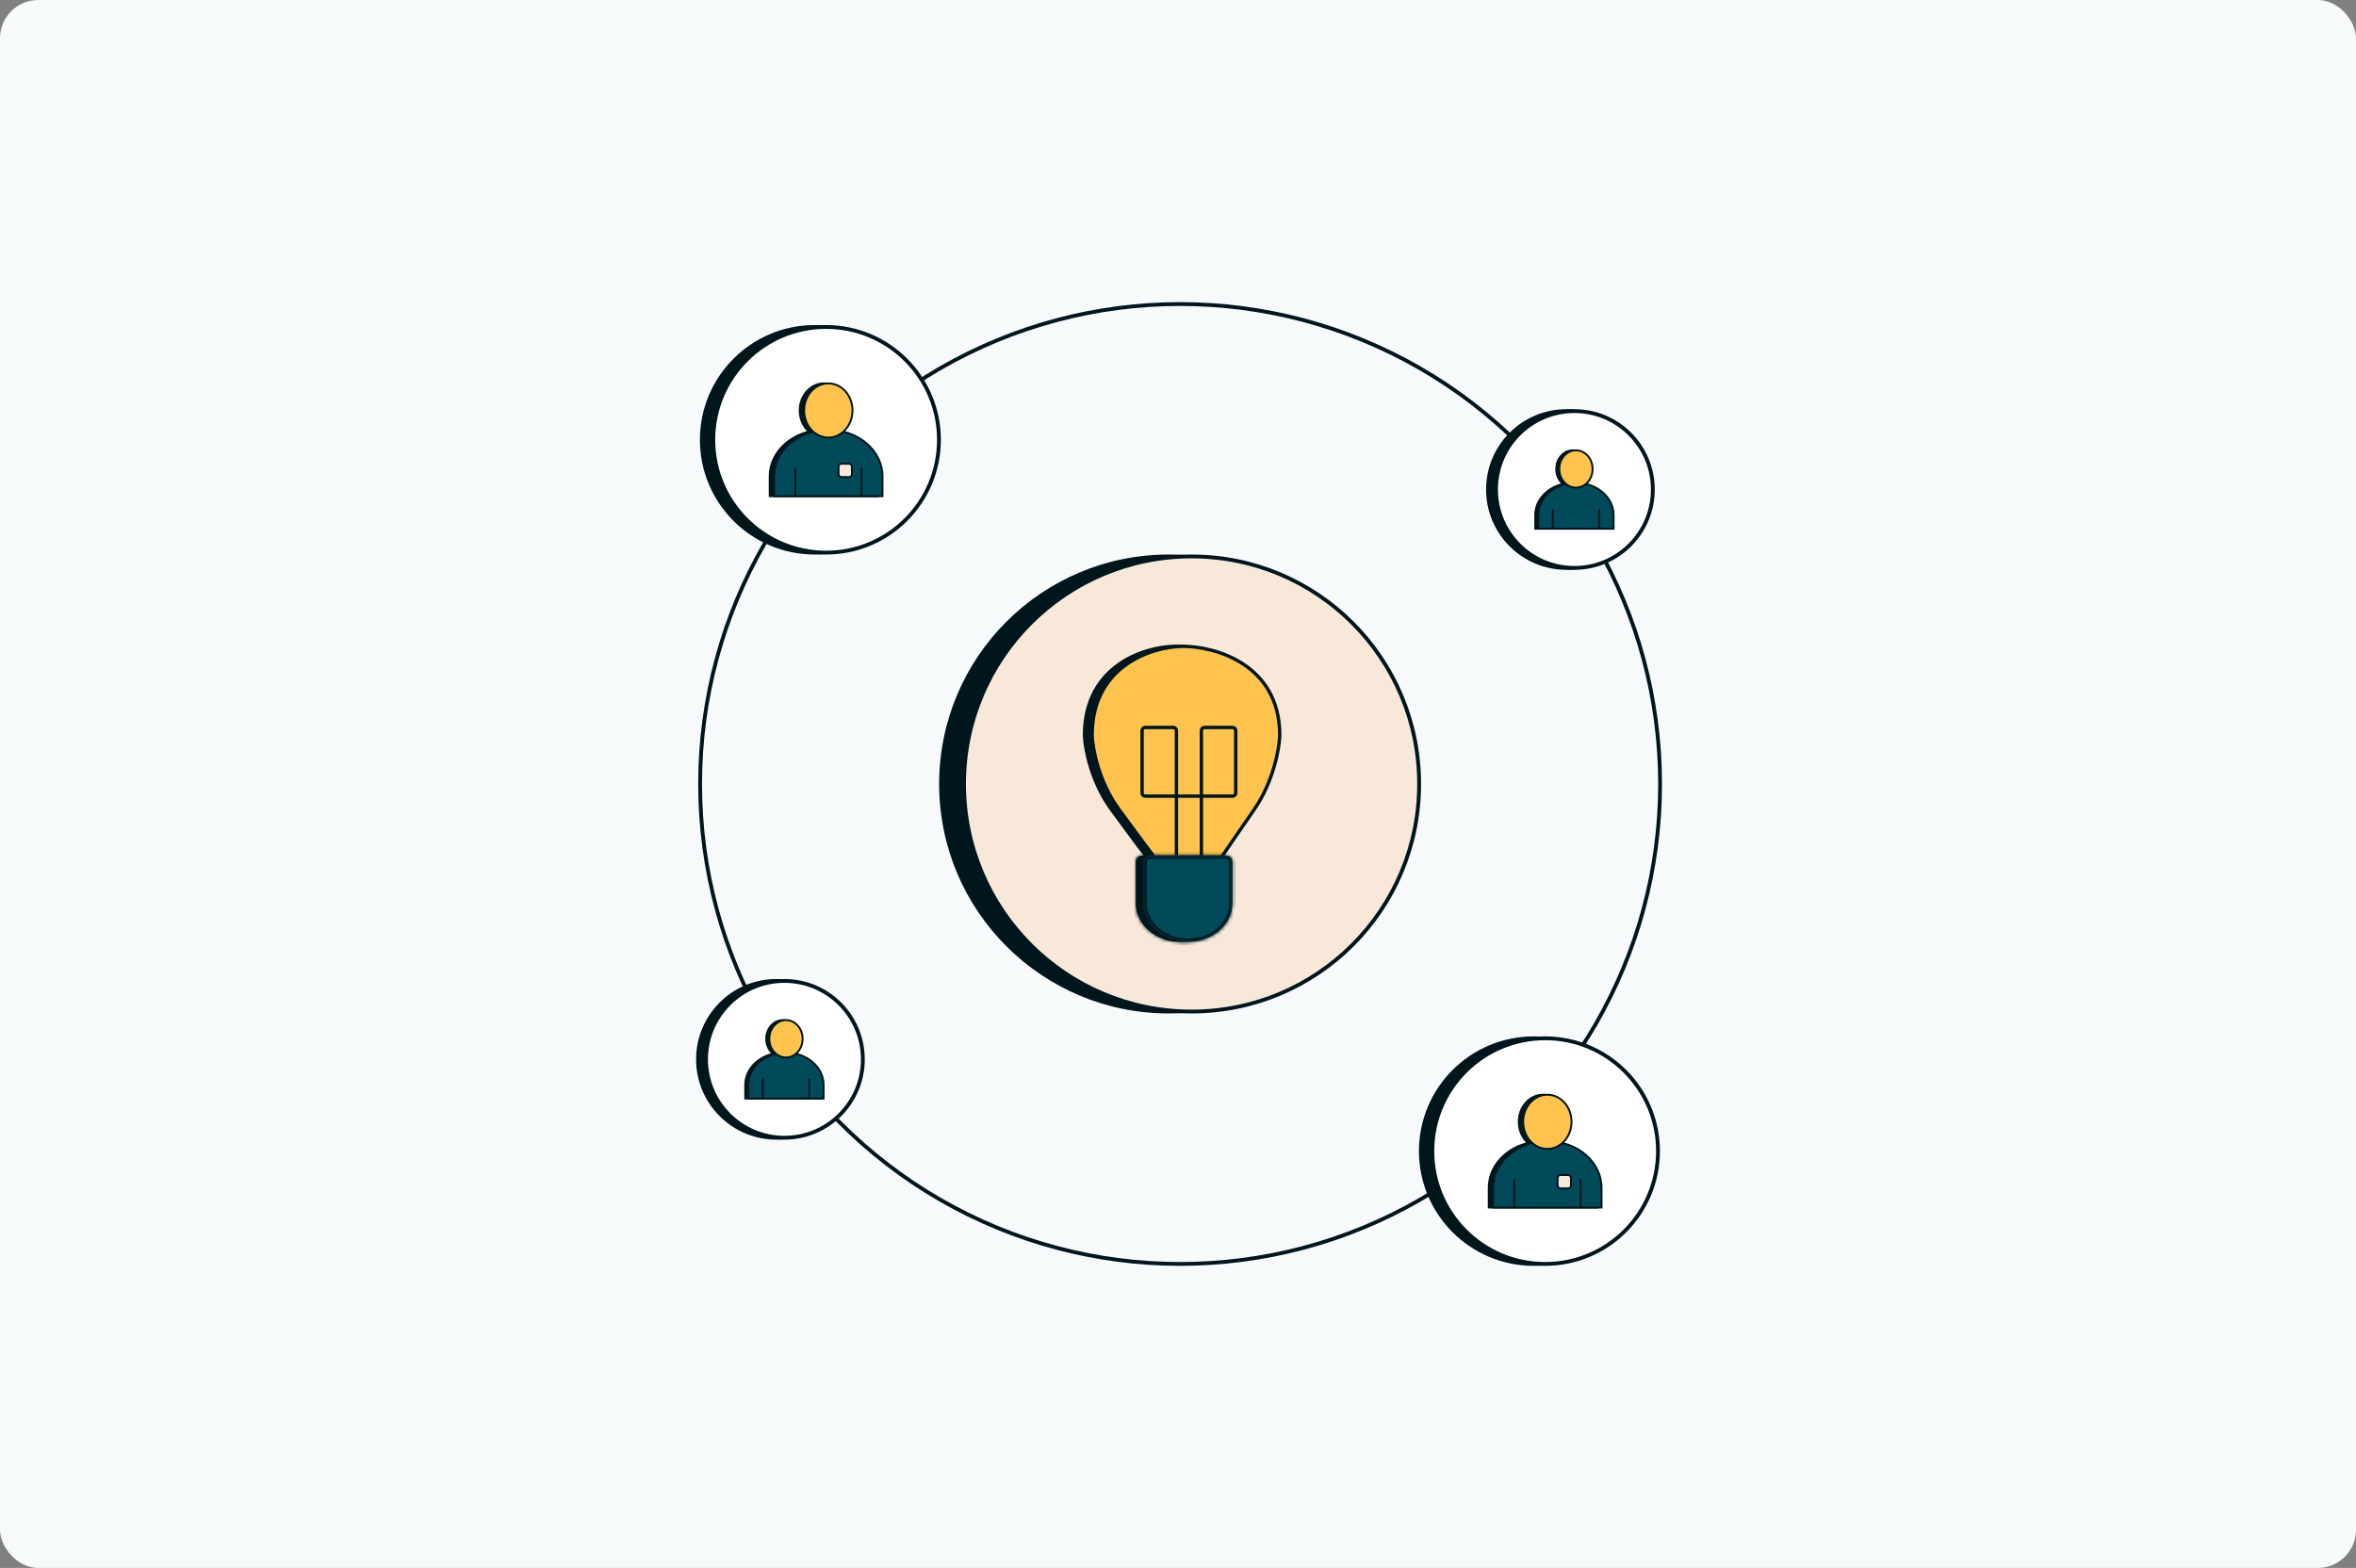
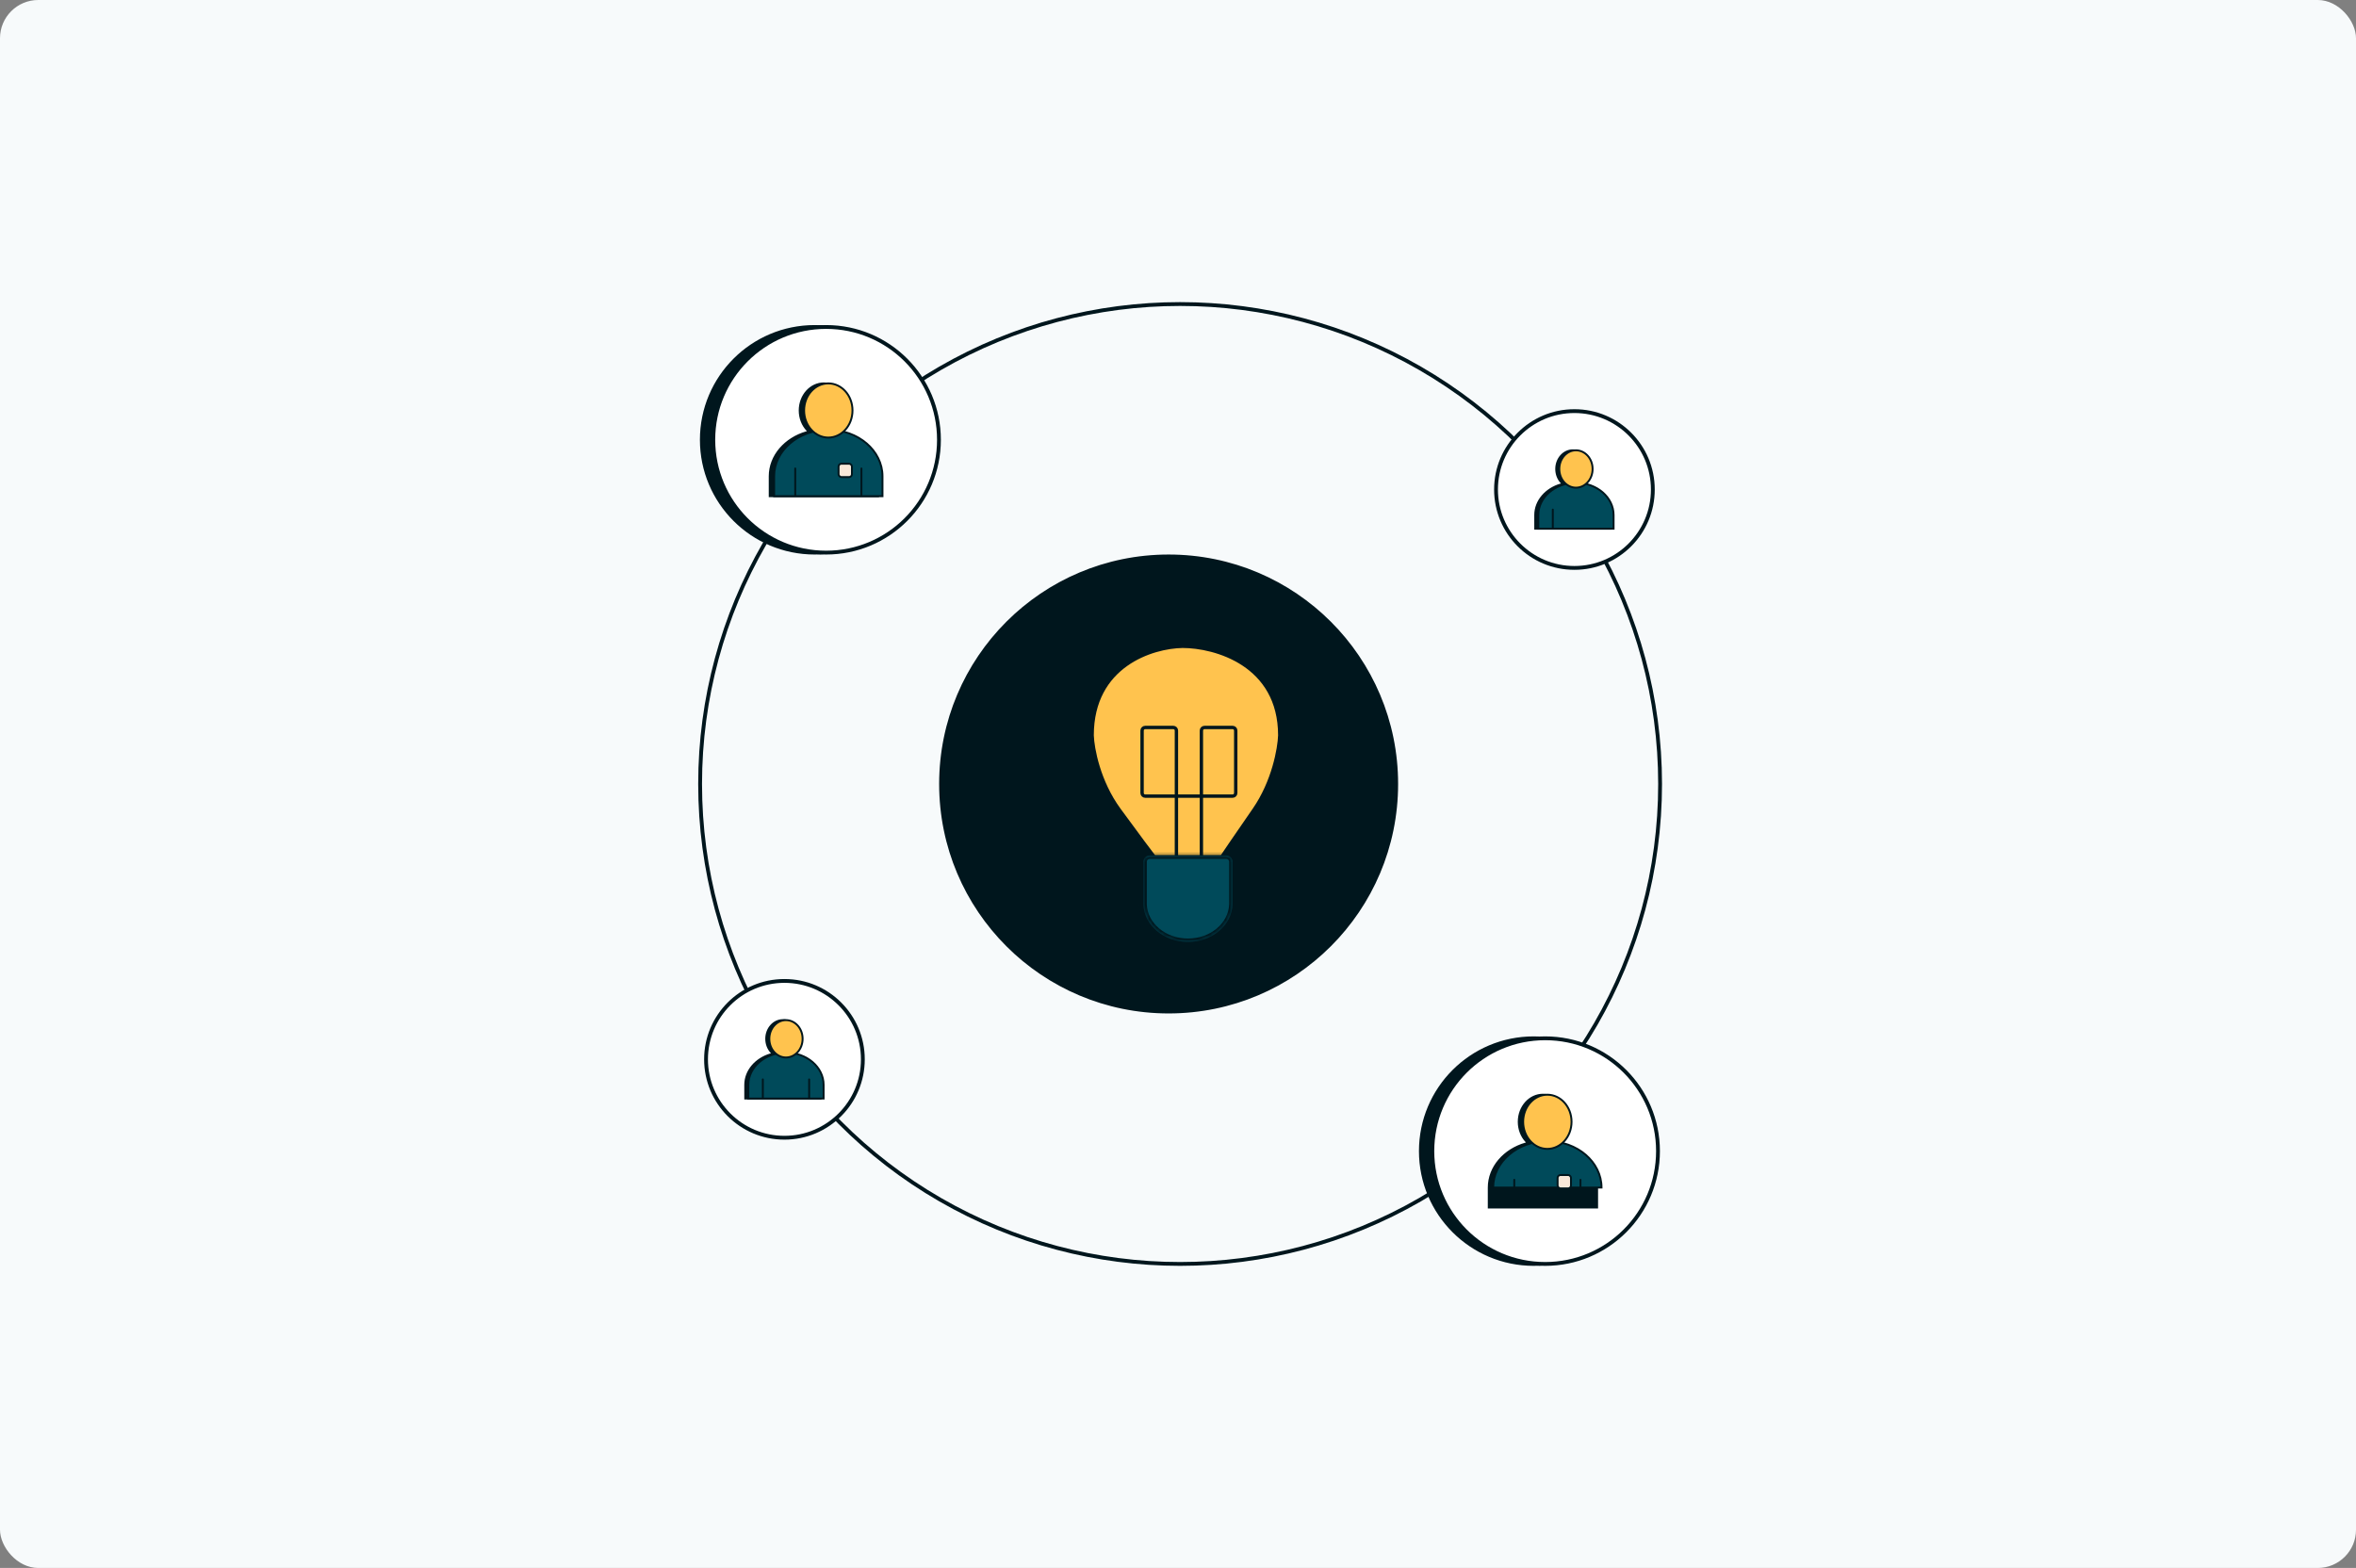
<svg xmlns="http://www.w3.org/2000/svg" width="616" height="410" viewBox="0 0 616 410" fill="none">
  <rect x="0" y="0" width="616" height="410" fill="#808080" stroke="none" />
  <rect width="616" height="410" rx="10" fill="#F7FAFB" />
  <circle cx="308.55" cy="205" r="125.5" stroke="#00161D" />
-   <circle cx="203" cy="277" r="20.5" fill="#00161D" stroke="#00161D" />
  <circle cx="205.1" cy="277" r="20.5" fill="white" stroke="#00161D" />
  <path d="M194.85 283.672C194.85 279.996 197.618 276.835 201.506 275.697C202.355 276.518 203.465 277.018 204.69 277.018C205.915 277.018 207.026 276.518 207.875 275.697C211.763 276.835 214.531 279.996 214.531 283.672V287.25H194.85V283.672ZM201.659 275.138C200.846 274.254 200.338 273.017 200.338 271.634C200.338 268.91 202.311 266.75 204.69 266.75C207.069 266.75 209.043 268.91 209.043 271.634C209.043 273.017 208.534 274.254 207.722 275.138C206.762 274.884 205.743 274.747 204.69 274.747C203.637 274.747 202.619 274.884 201.659 275.138ZM202.085 275.545C202.914 275.351 203.787 275.247 204.69 275.247C205.594 275.247 206.467 275.351 207.296 275.545C206.566 276.157 205.662 276.518 204.69 276.518C203.719 276.518 202.815 276.157 202.085 275.545Z" fill="#00161D" stroke="#00161D" stroke-width="0.5" />
  <path d="M195.658 283.671C195.658 279.053 200.027 275.247 205.498 275.247C210.97 275.247 215.339 279.053 215.339 283.671V287.25H195.658V283.671Z" fill="#004A5A" stroke="#00161D" stroke-width="0.5" stroke-linecap="round" />
  <path d="M209.851 271.634C209.851 274.357 207.877 276.518 205.498 276.518C203.119 276.518 201.146 274.357 201.146 271.634C201.146 268.91 203.119 266.75 205.498 266.75C207.877 266.75 209.851 268.91 209.851 271.634Z" fill="#FFC34E" stroke="#00161D" stroke-width="0.5" />
  <path d="M199.696 282.25C199.696 282.112 199.584 282 199.446 282C199.308 282 199.196 282.112 199.196 282.25H199.696ZM199.196 287.096V287.346H199.696V287.096H199.196ZM199.196 282.25V287.096H199.696V282.25H199.196Z" fill="#00161D" />
  <path d="M211.812 282.25C211.812 282.112 211.7 282 211.562 282C211.424 282 211.312 282.112 211.312 282.25H211.812ZM211.312 287.096V287.346H211.812V287.096H211.312ZM211.312 282.25V287.096H211.812V282.25H211.312Z" fill="#00161D" />
-   <circle cx="409.55" cy="128" r="20.5" fill="#00161D" stroke="#00161D" />
  <circle cx="411.65" cy="128" r="20.5" fill="white" stroke="#00161D" />
  <path d="M401.4 134.672C401.4 130.996 404.167 127.835 408.056 126.697C408.905 127.518 410.015 128.018 411.24 128.018C412.465 128.018 413.576 127.518 414.425 126.697C418.313 127.835 421.081 130.996 421.081 134.672V138.25H401.4V134.672ZM408.209 126.138C407.396 125.254 406.887 124.017 406.887 122.634C406.887 119.91 408.861 117.75 411.24 117.75C413.619 117.75 415.593 119.91 415.593 122.634C415.593 124.017 415.084 125.254 414.272 126.138C413.312 125.884 412.293 125.747 411.24 125.747C410.187 125.747 409.169 125.884 408.209 126.138ZM408.635 126.545C409.463 126.351 410.337 126.247 411.24 126.247C412.144 126.247 413.017 126.351 413.846 126.545C413.116 127.157 412.212 127.518 411.24 127.518C410.268 127.518 409.364 127.157 408.635 126.545Z" fill="#00161D" stroke="#00161D" stroke-width="0.5" />
  <path d="M402.208 134.671C402.208 130.053 406.577 126.247 412.048 126.247C417.52 126.247 421.889 130.053 421.889 134.671V138.25H402.208V134.671Z" fill="#004A5A" stroke="#00161D" stroke-width="0.5" stroke-linecap="round" />
  <path d="M416.401 122.634C416.401 125.357 414.427 127.518 412.048 127.518C409.669 127.518 407.695 125.357 407.695 122.634C407.695 119.91 409.669 117.75 412.048 117.75C414.427 117.75 416.401 119.91 416.401 122.634Z" fill="#FFC34E" stroke="#00161D" stroke-width="0.5" />
  <path d="M406.246 133.25C406.246 133.112 406.134 133 405.996 133C405.858 133 405.746 133.112 405.746 133.25H406.246ZM405.746 138.096V138.346H406.246V138.096H405.746ZM405.746 133.25V138.096H406.246V133.25H405.746Z" fill="#00161D" />
-   <path d="M418.362 133.25C418.362 133.112 418.25 133 418.112 133C417.974 133 417.862 133.112 417.862 133.25H418.362ZM417.862 138.096V138.346H418.362V138.096H417.862ZM417.862 133.25V138.096H418.362V133.25H417.862Z" fill="#00161D" />
  <circle cx="213" cy="115" r="29.5" fill="#00161D" stroke="#00161D" />
  <circle cx="216" cy="115" r="29.5" fill="white" stroke="#00161D" />
  <path d="M201.25 124.531C201.25 119.202 205.272 114.64 210.897 113.019C212.097 114.199 213.676 114.918 215.415 114.918C217.155 114.918 218.734 114.199 219.934 113.019C225.558 114.64 229.58 119.202 229.58 124.531V129.75H201.25V124.531ZM211.049 112.459C209.845 111.174 209.09 109.359 209.09 107.334C209.09 103.395 211.947 100.25 215.415 100.25C218.883 100.25 221.74 103.395 221.74 107.334C221.74 109.359 220.986 111.174 219.781 112.459C218.4 112.089 216.934 111.889 215.415 111.889C213.897 111.889 212.43 112.089 211.049 112.459ZM211.466 112.867C212.718 112.556 214.043 112.389 215.415 112.389C216.788 112.389 218.112 112.556 219.365 112.867C218.279 113.839 216.903 114.418 215.415 114.418C213.927 114.418 212.551 113.839 211.466 112.867Z" fill="#00161D" stroke="#00161D" stroke-width="0.5" />
  <path d="M202.404 124.531C202.404 117.859 208.709 112.389 216.569 112.389C224.429 112.389 230.734 117.859 230.734 124.531V129.75H202.404V124.531Z" fill="#004A5A" stroke="#00161D" stroke-width="0.5" stroke-linecap="round" />
  <path d="M222.894 107.334C222.894 111.273 220.037 114.418 216.569 114.418C213.101 114.418 210.244 111.273 210.244 107.334C210.244 103.395 213.101 100.25 216.569 100.25C220.037 100.25 222.894 103.395 222.894 107.334Z" fill="#FFC34E" stroke="#00161D" stroke-width="0.5" />
  <path d="M208.173 122.5C208.173 122.362 208.061 122.25 207.923 122.25C207.785 122.25 207.673 122.362 207.673 122.5H208.173ZM207.673 129.423V129.673H208.173V129.423H207.673ZM207.673 122.5V129.423H208.173V122.5H207.673Z" fill="#00161D" />
  <path d="M225.481 122.5C225.481 122.362 225.369 122.25 225.231 122.25C225.093 122.25 224.981 122.362 224.981 122.5H225.481ZM224.981 129.423V129.673H225.481V129.423H224.981ZM224.981 122.5V129.423H225.481V122.5H224.981Z" fill="#00161D" />
  <rect x="219.25" y="121.25" width="3.5" height="3.5" rx="0.75" fill="#F8E8D9" stroke="#00161D" stroke-width="0.5" />
  <circle cx="401" cy="301" r="29.5" fill="#00161D" stroke="#00161D" />
  <circle cx="404" cy="301" r="29.5" fill="white" stroke="#00161D" />
  <path d="M389.25 310.531C389.25 305.202 393.272 300.64 398.897 299.019C400.097 300.199 401.676 300.918 403.415 300.918C405.155 300.918 406.734 300.199 407.934 299.019C413.558 300.64 417.58 305.202 417.58 310.531V315.75H389.25V310.531ZM399.049 298.459C397.845 297.174 397.09 295.359 397.09 293.334C397.09 289.395 399.947 286.25 403.415 286.25C406.883 286.25 409.74 289.395 409.74 293.334C409.74 295.359 408.986 297.174 407.781 298.459C406.4 298.089 404.934 297.889 403.415 297.889C401.897 297.889 400.43 298.089 399.049 298.459ZM399.466 298.867C400.718 298.556 402.043 298.389 403.415 298.389C404.788 298.389 406.112 298.556 407.365 298.867C406.279 299.839 404.903 300.418 403.415 300.418C401.927 300.418 400.551 299.839 399.466 298.867Z" fill="#00161D" stroke="#00161D" stroke-width="0.5" />
-   <path d="M390.404 310.531C390.404 303.859 396.709 298.389 404.569 298.389C412.429 298.389 418.734 303.859 418.734 310.531V315.75H390.404V310.531Z" fill="#004A5A" stroke="#00161D" stroke-width="0.5" stroke-linecap="round" />
+   <path d="M390.404 310.531C390.404 303.859 396.709 298.389 404.569 298.389C412.429 298.389 418.734 303.859 418.734 310.531H390.404V310.531Z" fill="#004A5A" stroke="#00161D" stroke-width="0.5" stroke-linecap="round" />
  <path d="M410.894 293.334C410.894 297.273 408.037 300.418 404.569 300.418C401.101 300.418 398.244 297.273 398.244 293.334C398.244 289.395 401.101 286.25 404.569 286.25C408.037 286.25 410.894 289.395 410.894 293.334Z" fill="#FFC34E" stroke="#00161D" stroke-width="0.5" />
  <path d="M396.173 308.5C396.173 308.362 396.061 308.25 395.923 308.25C395.785 308.25 395.673 308.362 395.673 308.5H396.173ZM395.673 315.423V315.673H396.173V315.423H395.673ZM395.673 308.5V315.423H396.173V308.5H395.673Z" fill="#00161D" />
  <path d="M413.481 308.5C413.481 308.362 413.369 308.25 413.231 308.25C413.093 308.25 412.981 308.362 412.981 308.5H413.481ZM412.981 315.423V315.673H413.481V315.423H412.981ZM412.981 308.5V315.423H413.481V308.5H412.981Z" fill="#00161D" />
  <rect x="407.25" y="307.25" width="3.5" height="3.5" rx="0.75" fill="#F8E8D9" stroke="#00161D" stroke-width="0.5" />
  <circle cx="305.55" cy="205" r="59.5" fill="#00161D" stroke="#00161D" />
-   <circle cx="311.55" cy="205" r="59.5" fill="#F8E8D9" stroke="#00161D" />
  <path d="M283.55 192.294C283.55 173.941 299.314 169.118 307.197 169C315.667 169 332.608 173.659 332.608 192.294C332.491 195.706 330.985 204.365 325.903 211.706C320.82 219.047 318.138 223 317.432 224.059H307.197H299.785C298.961 223 295.973 219.047 290.608 211.706C285.244 204.365 283.667 195.706 283.55 192.294Z" fill="#00161D" stroke="#00161D" stroke-width="0.88" />
  <mask id="path-36-inside-1_5191_32166" fill="white">
    <path fill-rule="evenodd" clip-rule="evenodd" d="M298.593 223.705C297.691 223.705 296.961 224.436 296.961 225.337V236.22V236.525H296.966C297.153 241.947 302.294 246.293 308.608 246.293C314.922 246.293 320.063 241.947 320.25 236.525H320.255V236.22V225.337C320.255 224.436 319.524 223.705 318.623 223.705H298.593Z" />
  </mask>
  <path fill-rule="evenodd" clip-rule="evenodd" d="M298.593 223.705C297.691 223.705 296.961 224.436 296.961 225.337V236.22V236.525H296.966C297.153 241.947 302.294 246.293 308.608 246.293C314.922 246.293 320.063 241.947 320.25 236.525H320.255V236.22V225.337C320.255 224.436 319.524 223.705 318.623 223.705H298.593Z" fill="#00161D" />
  <path d="M296.961 236.525H296.081V237.405H296.961V236.525ZM296.966 236.525L297.845 236.495L297.816 235.645H296.966V236.525ZM320.25 236.525V235.645H319.399L319.37 236.495L320.25 236.525ZM320.255 236.525V237.405H321.135V236.525H320.255ZM297.841 225.337C297.841 224.922 298.178 224.585 298.593 224.585V222.825C297.205 222.825 296.081 223.95 296.081 225.337H297.841ZM297.841 236.22V225.337H296.081V236.22H297.841ZM297.841 236.525V236.22H296.081V236.525H297.841ZM296.966 235.645H296.961V237.405H296.966V235.645ZM308.608 245.413C302.651 245.413 298.012 241.335 297.845 236.495L296.086 236.556C296.293 242.56 301.936 247.173 308.608 247.173V245.413ZM319.37 236.495C319.203 241.335 314.564 245.413 308.608 245.413V247.173C315.28 247.173 320.922 242.56 321.129 236.556L319.37 236.495ZM320.255 235.645H320.25V237.405H320.255V235.645ZM319.375 236.22V236.525H321.135V236.22H319.375ZM319.375 225.337V236.22H321.135V225.337H319.375ZM318.623 224.585C319.038 224.585 319.375 224.922 319.375 225.337H321.135C321.135 223.95 320.01 222.825 318.623 222.825V224.585ZM298.593 224.585H318.623V222.825H298.593V224.585Z" fill="#00161D" mask="url(#path-36-inside-1_5191_32166)" />
  <path d="M285.55 192.294C285.55 173.941 301.315 169.118 309.197 169C317.667 169 334.609 173.659 334.609 192.294C334.491 195.706 332.985 204.365 327.903 211.706C322.82 219.047 320.138 223 319.432 224.059H309.197H301.785C300.962 223 297.973 219.047 292.609 211.706C287.244 204.365 285.667 195.706 285.55 192.294Z" fill="#FFC34E" stroke="#00161D" stroke-width="0.88" />
  <path d="M307.587 224.499V191.037C307.587 190.586 307.222 190.221 306.771 190.221H299.426C298.975 190.221 298.609 190.586 298.609 191.037V203.279V207.36C298.609 207.811 298.975 208.176 299.426 208.176H322.278C322.728 208.176 323.094 207.811 323.094 207.36V191.037C323.094 190.586 322.728 190.221 322.278 190.221H314.932C314.482 190.221 314.116 190.586 314.116 191.037V224.499" stroke="#00161D" stroke-width="0.88" />
  <mask id="path-40-inside-2_5191_32166" fill="white">
    <path fill-rule="evenodd" clip-rule="evenodd" d="M300.593 223.705C299.692 223.705 298.961 224.436 298.961 225.337V236.22V236.525H298.966C299.153 241.947 304.294 246.293 310.608 246.293C316.922 246.293 322.063 241.947 322.25 236.525H322.255V236.22V225.337C322.255 224.436 321.524 223.705 320.623 223.705H300.593Z" />
  </mask>
  <path fill-rule="evenodd" clip-rule="evenodd" d="M300.593 223.705C299.692 223.705 298.961 224.436 298.961 225.337V236.22V236.525H298.966C299.153 241.947 304.294 246.293 310.608 246.293C316.922 246.293 322.063 241.947 322.25 236.525H322.255V236.22V225.337C322.255 224.436 321.524 223.705 320.623 223.705H300.593Z" fill="#004A5A" />
  <path d="M298.961 236.525H298.081V237.405H298.961V236.525ZM298.966 236.525L299.846 236.495L299.816 235.645H298.966V236.525ZM322.25 236.525V235.645H321.4L321.37 236.495L322.25 236.525ZM322.255 236.525V237.405H323.135V236.525H322.255ZM299.841 225.337C299.841 224.922 300.178 224.585 300.593 224.585V222.825C299.206 222.825 298.081 223.95 298.081 225.337H299.841ZM299.841 236.22V225.337H298.081V236.22H299.841ZM299.841 236.525V236.22H298.081V236.525H299.841ZM298.966 235.645H298.961V237.405H298.966V235.645ZM310.608 245.413C304.652 245.413 300.013 241.335 299.846 236.495L298.087 236.556C298.294 242.56 303.936 247.173 310.608 247.173V245.413ZM321.37 236.495C321.203 241.335 316.564 245.413 310.608 245.413V247.173C317.28 247.173 322.922 242.56 323.129 236.556L321.37 236.495ZM322.255 235.645H322.25V237.405H322.255V235.645ZM321.375 236.22V236.525H323.135V236.22H321.375ZM321.375 225.337V236.22H323.135V225.337H321.375ZM320.623 224.585C321.038 224.585 321.375 224.922 321.375 225.337H323.135C323.135 223.95 322.01 222.825 320.623 222.825V224.585ZM300.593 224.585H320.623V222.825H300.593V224.585Z" fill="#00161D" mask="url(#path-40-inside-2_5191_32166)" />
</svg>